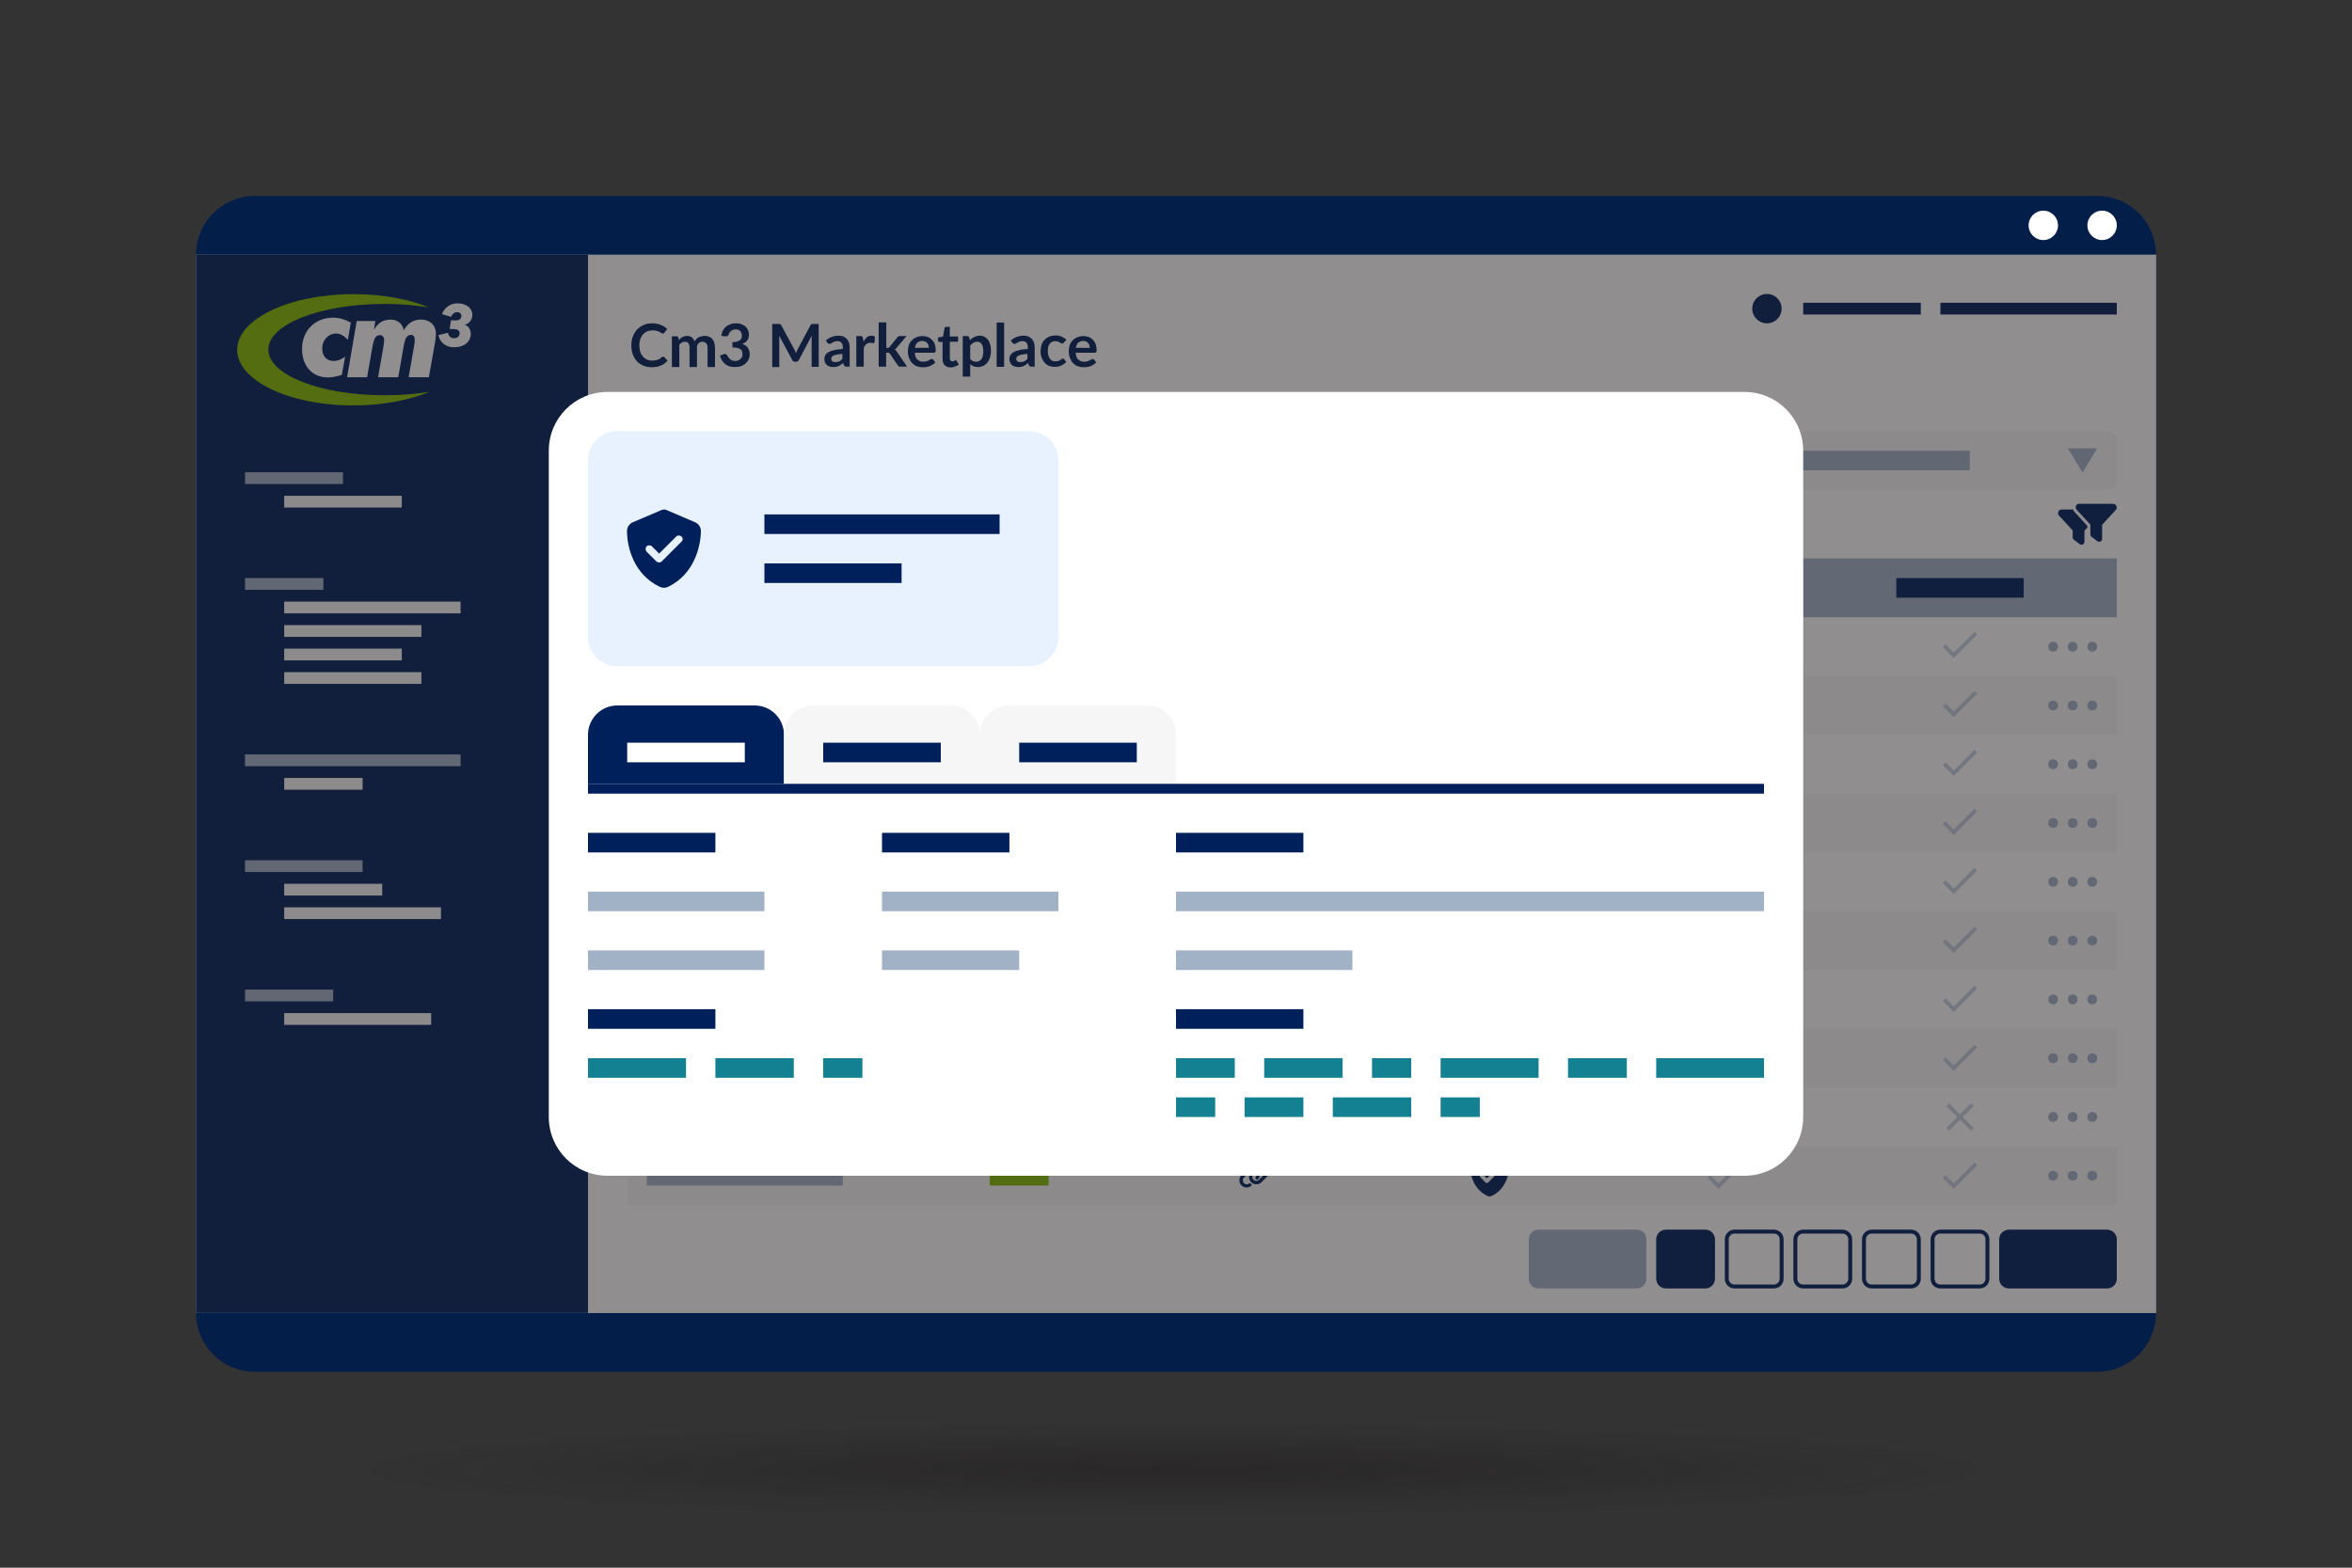
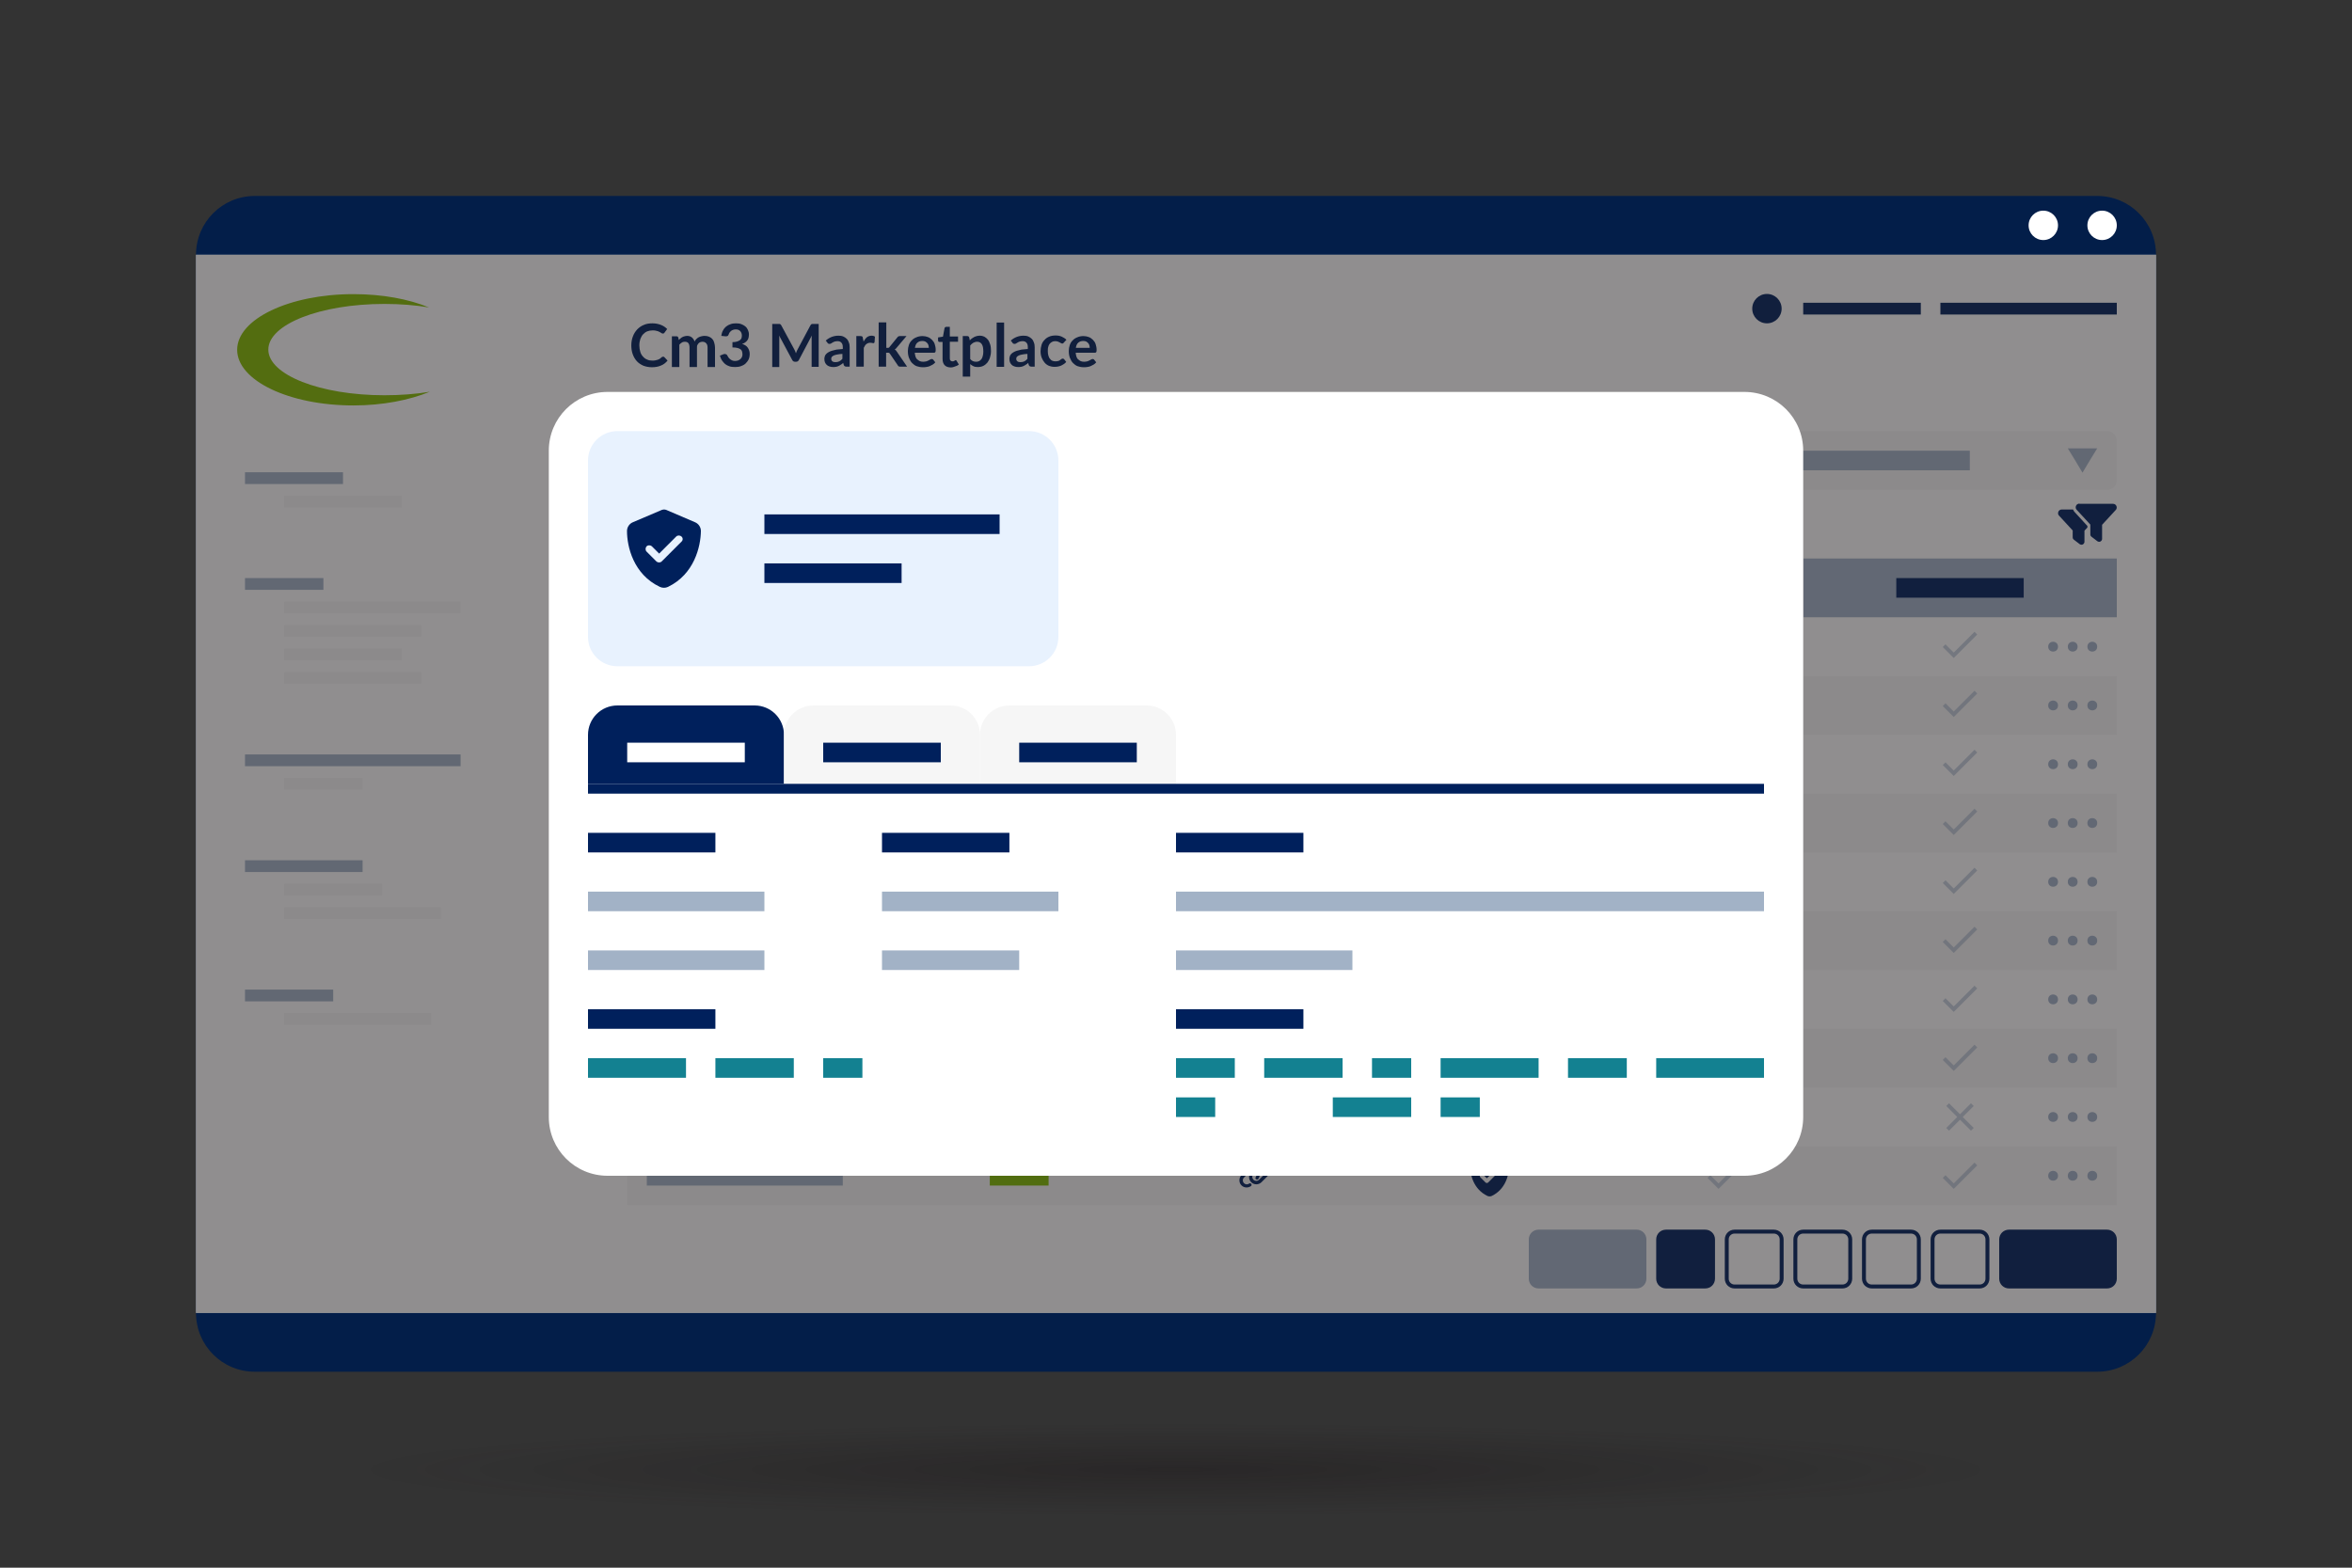
<svg xmlns="http://www.w3.org/2000/svg" version="1.1" id="Layer_1" x="0px" y="0px" viewBox="0 0 1200 800" style="enable-background:new 0 0 1200 800;" xml:space="preserve">
  <rect x="0" y="0" width="1200" height="800" fill="#333333" stroke="none" />
  <style type="text/css">
	.st0{fill:url(#SVGID_1_);}
	.st1{fill:#031E49;}
	.st2{fill:#FFFFFF;}
	.st3{fill-rule:evenodd;clip-rule:evenodd;fill:#00205B;}
	.st4{fill-rule:evenodd;clip-rule:evenodd;fill:#FFFFFF;}
	.st5{fill-rule:evenodd;clip-rule:evenodd;fill:#84BD00;}
	.st6{fill-rule:evenodd;clip-rule:evenodd;fill:#A2B2C6;}
	.st7{fill-rule:evenodd;clip-rule:evenodd;fill:#F6F6F6;}
	.st8{fill:#00205B;}
	.st9{fill:#A2B2C8;}
	.st10{fill:#F6F6F6;}
	.st11{fill:#A2B2C6;}
	.st12{fill:#00205C;}
	.st13{fill:#80BC00;}
	.st14{fill:#A2B2C8;fill-opacity:0.6;}
	.st15{opacity:0.5;fill:#231F20;}
	.st16{fill:#E8F2FE;}
	.st17{fill:#138191;}
</style>
  <radialGradient id="SVGID_1_" cx="600" cy="750" r="318.512" gradientTransform="matrix(1.333 0 0 7.500000e-02 -200 693.75)" gradientUnits="userSpaceOnUse">
    <stop offset="0" style="stop-color:#130C0E;stop-opacity:0.3" />
    <stop offset="1" style="stop-color:#130C0E;stop-opacity:0" />
  </radialGradient>
  <ellipse class="st0" cx="600" cy="750" rx="600" ry="30" />
  <g id="Device_Background_00000050654595717228349680000017529048106282036103_">
    <path class="st1" d="M1070,700H130c-16.6,0-30-13.4-30-30V130c0-16.6,13.4-30,30-30h940c16.6,0,30,13.4,30,30v540   C1100,686.6,1086.6,700,1070,700z" />
    <rect x="100" y="130" class="st2" width="1000" height="540" />
    <circle class="st2" cx="1072.5" cy="115" r="7.5" />
    <circle class="st2" cx="1042.5" cy="115" r="7.5" />
  </g>
  <g id="Sidebar_00000165222622313614596980000016192956690287068595_">
-     <rect id="Sidebar_Background_00000118398530158170189110000013646231790976044474_" x="100" y="130" class="st3" width="200" height="540" />
    <g id="Logo_00000176763090326228073010000010614566452518320776_">
      <path class="st4" d="M237.1,165.7c0.7-0.2,3.8-1,3.9-5.1l0-0.1c0-3.1-3-5.7-7.6-5.7c-3.7,0-6.6,2.1-7.9,5.5l4.6,1.4    c0.6-1.2,1.4-2.4,3.2-2.4c1.5,0,2.1,1.2,2.1,1.9c0,0.9-0.5,2.2-2.4,2.3h-1.4l-1.5,0l-0.7,4.4c0.5,0,1.7,0,2,0    c1.6,0,3.1,0.6,3.1,2.1c0,1.6-1.1,2.6-2.9,2.6c-1.7,0-2.9-1.3-3-2.8l-4.9,1.2c0.4,2.9,3.1,6.2,7.9,6.2c5.5,0,8.6-3,8.6-6.9    C240.2,168.5,239.1,166.2,237.1,165.7z" />
      <path class="st5" d="M196.1,201.7c-32.7,0-59.2-10.4-59.2-23.3c0-12.9,26.5-23.3,59.2-23.3c8.1,0,15.8,0.6,22.8,1.8    c-10.4-4.3-23.8-6.8-38.6-6.8c-32.7,0-59.3,12.7-59.3,28.4c0,15.7,26.5,28.4,59.3,28.4c14.9,0,28.6-2.7,39-7    C212.2,201.1,204.3,201.7,196.1,201.7z" />
      <path class="st4" d="M177.5,173.4c-2-2-3.8-3.2-6-3.2c-3.9,0-7.1,3.2-7.1,7.7c0,3.9,2.3,6.3,5.8,6.3c2,0,3.6-0.6,5.9-2.2l-1.7,9.3    c-3,0.9-4.8,1.3-7.2,1.3c-7.9,0-13.1-5.9-13.1-14.5c0-9.6,6.8-16,15.9-16c3.1,0,6.2,1,9,2.5L177.5,173.4z" />
      <path class="st4" d="M215.5,163.1c-6.9-0.5-9.5,5.5-9.5,5.5c-0.8-4.3-4.2-5.5-6.5-5.5c-4.2,0-6.8,1.8-8.7,5.2l0.7-4.5H182    l-4.9,28.7h10.2l2.2-12.6c1-5.7,1.4-8.9,4.5-8.9c1.1,0,2,1.1,2,2.4c0,0.6-0.2,2-0.3,3l-2.8,16.1h10.3l2.2-12.6c1-5.9,1.3-9,4.5-9    c1.1,0,1.7,1.1,1.7,2.6c0,0.8-0.1,1.8-0.3,2.9l-2.8,16.1h10.3l3.1-17.4c0.4-2.3,0.5-3.3,0.5-4.7    C222.4,165.8,219.4,163.4,215.5,163.1z" />
    </g>
    <g id="Menu_00000072239536920101979060000007610430033341479577_">
      <rect x="125" y="241" class="st6" width="50" height="6" />
      <rect x="145" y="253" class="st7" width="60" height="6" />
      <rect x="145" y="319" class="st7" width="70" height="6" />
      <rect x="145" y="331" class="st7" width="60" height="6" />
      <rect x="145" y="343" class="st7" width="70" height="6" />
      <rect x="125" y="295" class="st6" width="40" height="6" />
      <rect x="145" y="307" class="st7" width="90" height="6" />
      <rect x="125" y="385" class="st6" width="110" height="6" />
      <rect x="145" y="397" class="st7" width="40" height="6" />
      <rect x="125" y="439" class="st6" width="60" height="6" />
      <rect x="145" y="451" class="st7" width="50" height="6" />
      <rect x="145" y="463" class="st7" width="80" height="6" />
      <rect x="125" y="505" class="st6" width="45" height="6" />
      <rect x="145" y="517" class="st7" width="75" height="6" />
    </g>
  </g>
  <g>
    <path class="st8" d="M338.4,182c0.2,0,0.4,0.1,0.6,0.3l1.6,1.7c-0.9,1.1-2,2-3.3,2.5c-1.3,0.6-2.9,0.9-4.7,0.9   c-1.6,0-3.1-0.3-4.4-0.8c-1.3-0.6-2.4-1.3-3.3-2.3c-0.9-1-1.6-2.2-2.1-3.6c-0.5-1.4-0.7-2.9-0.7-4.5c0-1.7,0.3-3.2,0.8-4.5   c0.5-1.4,1.3-2.6,2.2-3.6c1-1,2.1-1.8,3.4-2.3c1.3-0.6,2.8-0.8,4.4-0.8c1.6,0,3,0.3,4.3,0.8s2.3,1.2,3.2,2.1l-1.4,1.9   c-0.1,0.1-0.2,0.2-0.3,0.3c-0.1,0.1-0.3,0.1-0.5,0.1c-0.2,0-0.3,0-0.5-0.1c-0.2-0.1-0.3-0.2-0.5-0.3c-0.2-0.1-0.4-0.3-0.7-0.4   s-0.5-0.3-0.9-0.4s-0.7-0.2-1.2-0.3s-1-0.1-1.5-0.1c-1,0-1.9,0.2-2.7,0.5s-1.5,0.9-2.1,1.5s-1,1.5-1.4,2.4c-0.3,1-0.5,2-0.5,3.3   c0,1.2,0.2,2.3,0.5,3.3c0.3,1,0.8,1.8,1.4,2.4c0.6,0.7,1.3,1.2,2.1,1.5c0.8,0.4,1.7,0.5,2.6,0.5c0.6,0,1.1,0,1.5-0.1   s0.9-0.2,1.2-0.3c0.4-0.1,0.7-0.3,1.1-0.5c0.3-0.2,0.7-0.5,1-0.8c0.1-0.1,0.2-0.2,0.3-0.2C338.2,182.1,338.3,182,338.4,182z" />
    <path class="st8" d="M342.8,187.2v-15.6h2.3c0.5,0,0.8,0.2,1,0.7l0.2,1.2c0.3-0.3,0.6-0.6,0.9-0.8c0.3-0.3,0.6-0.5,1-0.7   c0.3-0.2,0.7-0.3,1.1-0.4s0.8-0.2,1.3-0.2c1,0,1.8,0.3,2.4,0.8s1.1,1.2,1.4,2.1c0.2-0.5,0.5-1,0.9-1.3c0.4-0.4,0.8-0.7,1.2-0.9   c0.4-0.2,0.9-0.4,1.4-0.5c0.5-0.1,1-0.2,1.5-0.2c0.9,0,1.6,0.1,2.3,0.4s1.2,0.6,1.7,1.2c0.5,0.5,0.8,1.1,1,1.9   c0.2,0.7,0.4,1.6,0.4,2.5v9.9h-3.8v-9.9c0-1-0.2-1.7-0.7-2.2c-0.4-0.5-1.1-0.8-1.9-0.8c-0.4,0-0.7,0.1-1.1,0.2   c-0.3,0.1-0.6,0.3-0.9,0.6s-0.4,0.6-0.6,0.9s-0.2,0.8-0.2,1.3v9.9h-3.8v-9.9c0-1-0.2-1.8-0.6-2.3c-0.4-0.5-1-0.7-1.8-0.7   c-0.5,0-1.1,0.1-1.5,0.4c-0.5,0.3-0.9,0.6-1.3,1.1v11.4H342.8z" />
    <path class="st8" d="M368,171.4c0.2-1.1,0.4-2,0.9-2.8c0.4-0.8,1-1.5,1.6-2s1.4-0.9,2.3-1.2c0.8-0.3,1.8-0.4,2.7-0.4   c1,0,1.9,0.1,2.7,0.4s1.5,0.7,2.1,1.2s1,1.1,1.3,1.8s0.5,1.4,0.5,2.2c0,0.7-0.1,1.3-0.2,1.8s-0.4,1-0.7,1.4c-0.3,0.4-0.7,0.7-1.1,1   c-0.4,0.3-0.9,0.5-1.5,0.7c1.3,0.4,2.3,1,2.9,1.9s1,1.9,1,3.2c0,1.1-0.2,2.1-0.6,2.9c-0.4,0.8-1,1.5-1.6,2.1   c-0.7,0.6-1.5,1-2.4,1.3s-1.9,0.4-2.9,0.4c-1.1,0-2.1-0.1-2.9-0.4c-0.8-0.3-1.5-0.6-2.1-1.1c-0.6-0.5-1.1-1.1-1.6-1.8   s-0.8-1.6-1.1-2.5l1.7-0.7c0.4-0.2,0.8-0.2,1.2-0.1c0.4,0.1,0.7,0.3,0.8,0.6c0.2,0.4,0.4,0.7,0.6,1c0.2,0.3,0.5,0.7,0.8,0.9   c0.3,0.3,0.7,0.5,1.1,0.7c0.4,0.2,0.9,0.3,1.5,0.3c0.6,0,1.2-0.1,1.7-0.3c0.5-0.2,0.9-0.5,1.2-0.8c0.3-0.3,0.6-0.7,0.7-1.1   c0.2-0.4,0.2-0.8,0.2-1.2c0-0.5-0.1-1-0.2-1.4c-0.1-0.4-0.3-0.8-0.7-1.1c-0.4-0.3-0.9-0.5-1.5-0.7c-0.7-0.2-1.6-0.3-2.7-0.3v-2.7   c0.9,0,1.7-0.1,2.3-0.3c0.6-0.2,1.1-0.4,1.5-0.7c0.4-0.3,0.6-0.6,0.8-1c0.1-0.4,0.2-0.9,0.2-1.3c0-1-0.3-1.8-0.9-2.4   s-1.3-0.8-2.3-0.8c-0.4,0-0.9,0.1-1.2,0.2c-0.4,0.1-0.7,0.3-1,0.5c-0.3,0.2-0.5,0.5-0.8,0.8c-0.2,0.3-0.4,0.6-0.5,1   c-0.2,0.5-0.4,0.8-0.7,0.9s-0.7,0.2-1.2,0.1L368,171.4z" />
    <path class="st8" d="M417.7,165.2v22h-3.6V173c0-0.6,0-1.2,0.1-1.8l-6.6,12.5c-0.3,0.6-0.8,0.9-1.4,0.9h-0.6   c-0.6,0-1.1-0.3-1.4-0.9l-6.7-12.5c0,0.3,0.1,0.7,0.1,1c0,0.3,0,0.6,0,0.9v14.2h-3.6v-22h3.1c0.2,0,0.3,0,0.5,0   c0.1,0,0.3,0,0.4,0.1c0.1,0,0.2,0.1,0.3,0.2c0.1,0.1,0.2,0.2,0.3,0.4l6.6,12.2c0.2,0.3,0.3,0.7,0.5,1c0.1,0.3,0.3,0.7,0.4,1.1   c0.1-0.4,0.3-0.7,0.4-1.1c0.2-0.3,0.3-0.7,0.5-1l6.5-12.2c0.1-0.2,0.2-0.3,0.3-0.4c0.1-0.1,0.2-0.2,0.3-0.2c0.1,0,0.2-0.1,0.4-0.1   c0.1,0,0.3,0,0.5,0H417.7z" />
    <path class="st8" d="M421.3,173.8c1.8-1.6,4-2.5,6.5-2.5c0.9,0,1.7,0.1,2.4,0.4s1.3,0.7,1.8,1.2s0.9,1.2,1.1,1.9   c0.3,0.7,0.4,1.6,0.4,2.4v9.9h-1.7c-0.4,0-0.6-0.1-0.8-0.2c-0.2-0.1-0.3-0.3-0.5-0.6l-0.3-1.1c-0.4,0.4-0.8,0.7-1.2,0.9   c-0.4,0.3-0.8,0.5-1.2,0.7c-0.4,0.2-0.8,0.3-1.3,0.4c-0.5,0.1-1,0.1-1.5,0.1c-0.7,0-1.3-0.1-1.8-0.3c-0.6-0.2-1-0.4-1.4-0.8   c-0.4-0.4-0.7-0.8-0.9-1.3c-0.2-0.5-0.3-1.1-0.3-1.8c0-0.4,0.1-0.8,0.2-1.2c0.1-0.4,0.3-0.8,0.6-1.1c0.3-0.4,0.7-0.7,1.2-1   c0.5-0.3,1.1-0.6,1.8-0.8s1.5-0.4,2.4-0.6c0.9-0.1,2-0.2,3.2-0.3v-0.9c0-1-0.2-1.8-0.7-2.3c-0.4-0.5-1.1-0.8-1.9-0.8   c-0.6,0-1.1,0.1-1.5,0.2c-0.4,0.1-0.8,0.3-1.1,0.5c-0.3,0.2-0.6,0.3-0.8,0.5c-0.2,0.1-0.5,0.2-0.8,0.2c-0.3,0-0.5-0.1-0.7-0.2   c-0.2-0.1-0.3-0.3-0.4-0.5L421.3,173.8z M429.9,180.6c-1.1,0.1-2,0.1-2.7,0.3c-0.7,0.1-1.3,0.3-1.8,0.5c-0.4,0.2-0.8,0.5-1,0.7   c-0.2,0.3-0.3,0.6-0.3,0.9c0,0.7,0.2,1.1,0.6,1.4c0.4,0.3,0.9,0.4,1.5,0.4c0.8,0,1.4-0.1,2-0.4c0.6-0.3,1.1-0.7,1.6-1.3V180.6z" />
    <path class="st8" d="M440.6,174.3c0.5-0.9,1.1-1.7,1.7-2.2s1.5-0.8,2.4-0.8c0.7,0,1.3,0.2,1.7,0.5l-0.2,2.8   c-0.1,0.2-0.1,0.3-0.2,0.4c-0.1,0.1-0.2,0.1-0.4,0.1c-0.2,0-0.4,0-0.7-0.1c-0.3,0-0.6-0.1-0.9-0.1c-0.4,0-0.8,0.1-1.1,0.2   c-0.3,0.1-0.6,0.3-0.9,0.5c-0.3,0.2-0.5,0.5-0.7,0.8c-0.2,0.3-0.4,0.7-0.6,1.1v9.6h-3.8v-15.6h2.2c0.4,0,0.7,0.1,0.8,0.2   c0.2,0.1,0.3,0.4,0.3,0.7L440.6,174.3z" />
    <path class="st8" d="M452.2,164.6v12.9h0.7c0.3,0,0.5,0,0.6-0.1c0.1-0.1,0.3-0.2,0.4-0.4l3.9-4.8c0.2-0.2,0.3-0.4,0.5-0.5   c0.2-0.1,0.5-0.2,0.8-0.2h3.4l-4.9,5.8c-0.3,0.5-0.7,0.8-1.1,1c0.2,0.2,0.4,0.3,0.6,0.5c0.2,0.2,0.3,0.4,0.5,0.7l5.2,7.6h-3.4   c-0.3,0-0.5,0-0.8-0.1c-0.2-0.1-0.4-0.3-0.5-0.5l-4-5.9c-0.1-0.2-0.3-0.4-0.4-0.5c-0.2-0.1-0.4-0.1-0.7-0.1h-0.9v7.1h-3.8v-22.6   H452.2z" />
    <path class="st8" d="M466.7,179.9c0.1,0.8,0.2,1.5,0.4,2.1c0.2,0.6,0.5,1.1,0.9,1.4s0.8,0.7,1.3,0.9c0.5,0.2,1.1,0.3,1.7,0.3   c0.6,0,1.1-0.1,1.6-0.2c0.4-0.1,0.8-0.3,1.2-0.5c0.3-0.2,0.6-0.3,0.9-0.5c0.2-0.1,0.5-0.2,0.7-0.2c0.3,0,0.5,0.1,0.7,0.3l1.1,1.4   c-0.4,0.5-0.9,0.9-1.4,1.2c-0.5,0.3-1.1,0.6-1.6,0.8s-1.1,0.3-1.7,0.4c-0.6,0.1-1.1,0.1-1.7,0.1c-1.1,0-2.1-0.2-3-0.5   s-1.7-0.9-2.4-1.6c-0.7-0.7-1.2-1.6-1.6-2.6c-0.4-1-0.6-2.2-0.6-3.6c0-1.1,0.2-2.1,0.5-3c0.3-0.9,0.8-1.8,1.5-2.4   c0.6-0.7,1.4-1.2,2.4-1.6c0.9-0.4,2-0.6,3.1-0.6c1,0,1.9,0.2,2.7,0.5c0.8,0.3,1.5,0.8,2.1,1.4c0.6,0.6,1.1,1.3,1.4,2.2   c0.3,0.9,0.5,1.9,0.5,3c0,0.6-0.1,1-0.2,1.1c-0.1,0.2-0.4,0.3-0.7,0.3H466.7z M473.9,177.6c0-0.5-0.1-0.9-0.2-1.4   c-0.1-0.4-0.3-0.8-0.6-1.1c-0.3-0.3-0.6-0.6-1-0.8c-0.4-0.2-0.9-0.3-1.5-0.3c-1.1,0-1.9,0.3-2.6,0.9s-1,1.5-1.2,2.6H473.9z" />
    <path class="st8" d="M485.1,187.5c-1.4,0-2.4-0.4-3.1-1.1s-1.1-1.8-1.1-3.2v-8.7h-1.6c-0.2,0-0.4-0.1-0.5-0.2   c-0.1-0.1-0.2-0.3-0.2-0.6v-1.5l2.5-0.4l0.8-4.3c0.1-0.2,0.1-0.4,0.3-0.5s0.3-0.2,0.5-0.2h1.9v4.9h4.2v2.7h-4.2v8.5   c0,0.5,0.1,0.9,0.4,1.1c0.2,0.3,0.6,0.4,1,0.4c0.2,0,0.4,0,0.6-0.1c0.2-0.1,0.3-0.1,0.4-0.2c0.1-0.1,0.2-0.1,0.3-0.2   c0.1-0.1,0.2-0.1,0.3-0.1c0.1,0,0.2,0,0.3,0.1c0.1,0.1,0.1,0.1,0.2,0.3l1.1,1.8c-0.5,0.5-1.2,0.8-1.9,1   C486.6,187.3,485.9,187.5,485.1,187.5z" />
    <path class="st8" d="M494.8,173.7c0.6-0.7,1.4-1.3,2.2-1.7c0.8-0.4,1.8-0.7,2.9-0.7c0.9,0,1.6,0.2,2.3,0.5c0.7,0.4,1.3,0.9,1.8,1.5   s0.9,1.5,1.2,2.5c0.3,1,0.4,2.1,0.4,3.4c0,1.2-0.2,2.2-0.5,3.2c-0.3,1-0.8,1.9-1.3,2.6c-0.6,0.7-1.3,1.3-2.1,1.7   c-0.8,0.4-1.8,0.6-2.8,0.6c-0.9,0-1.6-0.1-2.2-0.4s-1.2-0.6-1.7-1.1v6.4h-3.8v-20.7h2.3c0.5,0,0.8,0.2,1,0.7L494.8,173.7z    M495,183.2c0.4,0.5,0.9,0.9,1.4,1.1s1,0.3,1.6,0.3c0.6,0,1.1-0.1,1.5-0.3s0.8-0.5,1.2-1c0.3-0.4,0.6-1,0.7-1.6   c0.2-0.7,0.3-1.4,0.3-2.3c0-0.9-0.1-1.7-0.2-2.3c-0.1-0.6-0.4-1.1-0.6-1.5c-0.3-0.4-0.6-0.7-1-0.9c-0.4-0.2-0.8-0.3-1.3-0.3   c-0.8,0-1.4,0.2-2,0.5c-0.5,0.3-1.1,0.8-1.6,1.4V183.2z" />
    <path class="st8" d="M512.3,164.6v22.6h-3.8v-22.6H512.3z" />
    <path class="st8" d="M515.7,173.8c1.8-1.6,4-2.5,6.5-2.5c0.9,0,1.7,0.1,2.4,0.4s1.3,0.7,1.8,1.2s0.9,1.2,1.1,1.9   c0.3,0.7,0.4,1.6,0.4,2.4v9.9h-1.7c-0.4,0-0.6-0.1-0.8-0.2c-0.2-0.1-0.3-0.3-0.5-0.6l-0.3-1.1c-0.4,0.4-0.8,0.7-1.2,0.9   c-0.4,0.3-0.8,0.5-1.2,0.7c-0.4,0.2-0.8,0.3-1.3,0.4c-0.5,0.1-1,0.1-1.5,0.1c-0.7,0-1.3-0.1-1.8-0.3c-0.6-0.2-1-0.4-1.4-0.8   c-0.4-0.4-0.7-0.8-0.9-1.3c-0.2-0.5-0.3-1.1-0.3-1.8c0-0.4,0.1-0.8,0.2-1.2c0.1-0.4,0.3-0.8,0.6-1.1c0.3-0.4,0.7-0.7,1.2-1   c0.5-0.3,1.1-0.6,1.8-0.8s1.5-0.4,2.4-0.6c0.9-0.1,2-0.2,3.2-0.3v-0.9c0-1-0.2-1.8-0.7-2.3c-0.4-0.5-1.1-0.8-1.9-0.8   c-0.6,0-1.1,0.1-1.5,0.2c-0.4,0.1-0.8,0.3-1.1,0.5c-0.3,0.2-0.6,0.3-0.8,0.5c-0.2,0.1-0.5,0.2-0.8,0.2c-0.3,0-0.5-0.1-0.7-0.2   c-0.2-0.1-0.3-0.3-0.4-0.5L515.7,173.8z M524.3,180.6c-1.1,0.1-2,0.1-2.7,0.3c-0.7,0.1-1.3,0.3-1.8,0.5c-0.4,0.2-0.8,0.5-1,0.7   c-0.2,0.3-0.3,0.6-0.3,0.9c0,0.7,0.2,1.1,0.6,1.4c0.4,0.3,0.9,0.4,1.5,0.4c0.8,0,1.4-0.1,2-0.4c0.6-0.3,1.1-0.7,1.6-1.3V180.6z" />
    <path class="st8" d="M542.7,174.9c-0.1,0.1-0.2,0.3-0.3,0.3c-0.1,0.1-0.3,0.1-0.5,0.1c-0.2,0-0.4-0.1-0.6-0.2s-0.4-0.2-0.7-0.4   c-0.3-0.1-0.6-0.3-0.9-0.4c-0.3-0.1-0.8-0.2-1.3-0.2c-0.7,0-1.2,0.1-1.7,0.4s-0.9,0.6-1.2,1c-0.3,0.4-0.6,1-0.7,1.6   c-0.2,0.6-0.2,1.4-0.2,2.2c0,0.8,0.1,1.6,0.3,2.2c0.2,0.6,0.4,1.2,0.8,1.6c0.3,0.4,0.7,0.8,1.2,1c0.5,0.2,1,0.3,1.6,0.3   s1.1-0.1,1.5-0.2c0.4-0.1,0.7-0.3,0.9-0.5c0.3-0.2,0.5-0.3,0.7-0.5c0.2-0.1,0.4-0.2,0.6-0.2c0.3,0,0.5,0.1,0.7,0.3l1.1,1.4   c-0.4,0.5-0.9,0.9-1.4,1.2c-0.5,0.3-1,0.6-1.5,0.8s-1.1,0.3-1.6,0.4c-0.6,0.1-1.1,0.1-1.6,0.1c-1,0-1.9-0.2-2.7-0.5   c-0.9-0.4-1.6-0.9-2.2-1.6s-1.1-1.5-1.5-2.5c-0.4-1-0.6-2.1-0.6-3.4c0-1.1,0.2-2.2,0.5-3.2c0.3-1,0.8-1.8,1.5-2.5   c0.6-0.7,1.4-1.3,2.4-1.7c0.9-0.4,2-0.6,3.3-0.6c1.2,0,2.2,0.2,3.1,0.6c0.9,0.4,1.7,0.9,2.4,1.6L542.7,174.9z" />
    <path class="st8" d="M548.8,179.9c0.1,0.8,0.2,1.5,0.4,2.1c0.2,0.6,0.5,1.1,0.9,1.4s0.8,0.7,1.3,0.9c0.5,0.2,1.1,0.3,1.7,0.3   c0.6,0,1.1-0.1,1.6-0.2c0.4-0.1,0.8-0.3,1.2-0.5c0.3-0.2,0.6-0.3,0.9-0.5c0.2-0.1,0.5-0.2,0.7-0.2c0.3,0,0.5,0.1,0.7,0.3l1.1,1.4   c-0.4,0.5-0.9,0.9-1.4,1.2c-0.5,0.3-1.1,0.6-1.6,0.8s-1.1,0.3-1.7,0.4c-0.6,0.1-1.1,0.1-1.7,0.1c-1.1,0-2.1-0.2-3-0.5   s-1.7-0.9-2.4-1.6c-0.7-0.7-1.2-1.6-1.6-2.6c-0.4-1-0.6-2.2-0.6-3.6c0-1.1,0.2-2.1,0.5-3c0.3-0.9,0.8-1.8,1.5-2.4   c0.6-0.7,1.4-1.2,2.4-1.6c0.9-0.4,2-0.6,3.1-0.6c1,0,1.9,0.2,2.7,0.5c0.8,0.3,1.5,0.8,2.1,1.4c0.6,0.6,1.1,1.3,1.4,2.2   c0.3,0.9,0.5,1.9,0.5,3c0,0.6-0.1,1-0.2,1.1c-0.1,0.2-0.4,0.3-0.7,0.3H548.8z M556,177.6c0-0.5-0.1-0.9-0.2-1.4   c-0.1-0.4-0.3-0.8-0.6-1.1c-0.3-0.3-0.6-0.6-1-0.8c-0.4-0.2-0.9-0.3-1.5-0.3c-1.1,0-1.9,0.3-2.6,0.9s-1,1.5-1.2,2.6H556z" />
  </g>
  <rect x="920" y="154.5" class="st8" width="60" height="6" />
  <circle class="st8" cx="901.5" cy="157.5" r="7.5" />
  <rect x="990" y="154.5" class="st8" width="90" height="6" />
  <rect x="920" y="285" class="st9" width="160" height="30" />
  <rect x="920" y="345" class="st10" width="160" height="30" />
  <rect x="920" y="405" class="st10" width="160" height="30" />
  <rect x="920" y="465" class="st10" width="160" height="30" />
  <rect x="920" y="525" class="st10" width="160" height="30" />
  <rect x="320" y="585" class="st10" width="760" height="30" />
  <rect x="330" y="595" class="st11" width="100" height="10" />
  <g>
    <circle class="st9" cx="1047.5" cy="330" r="2.5" />
    <circle class="st9" cx="1057.5" cy="330" r="2.5" />
    <circle class="st9" cx="1067.5" cy="330" r="2.5" />
  </g>
  <g>
    <circle class="st9" cx="1047.5" cy="360" r="2.5" />
    <circle class="st9" cx="1057.5" cy="360" r="2.5" />
    <circle class="st9" cx="1067.5" cy="360" r="2.5" />
  </g>
  <g>
    <circle class="st9" cx="1047.5" cy="390" r="2.5" />
    <circle class="st9" cx="1057.5" cy="390" r="2.5" />
    <circle class="st9" cx="1067.5" cy="390" r="2.5" />
  </g>
  <g>
    <circle class="st9" cx="1047.5" cy="420" r="2.5" />
    <circle class="st9" cx="1057.5" cy="420" r="2.5" />
    <circle class="st9" cx="1067.5" cy="420" r="2.5" />
  </g>
  <g>
    <circle class="st9" cx="1047.5" cy="450" r="2.5" />
    <circle class="st9" cx="1057.5" cy="450" r="2.5" />
    <circle class="st9" cx="1067.5" cy="450" r="2.5" />
  </g>
  <g>
    <circle class="st9" cx="1047.5" cy="480" r="2.5" />
    <circle class="st9" cx="1057.5" cy="480" r="2.5" />
    <circle class="st9" cx="1067.5" cy="480" r="2.5" />
  </g>
  <g>
    <circle class="st9" cx="1047.5" cy="510" r="2.5" />
    <circle class="st9" cx="1057.5" cy="510" r="2.5" />
    <circle class="st9" cx="1067.5" cy="510" r="2.5" />
  </g>
  <g>
    <circle class="st9" cx="1047.5" cy="540" r="2.5" />
    <circle class="st9" cx="1057.5" cy="540" r="2.5" />
    <circle class="st9" cx="1067.5" cy="540" r="2.5" />
  </g>
  <g>
    <circle class="st9" cx="1047.5" cy="570" r="2.5" />
    <circle class="st9" cx="1057.5" cy="570" r="2.5" />
    <circle class="st9" cx="1067.5" cy="570" r="2.5" />
  </g>
  <g>
    <circle class="st9" cx="1047.5" cy="600" r="2.5" />
    <circle class="st9" cx="1057.5" cy="600" r="2.5" />
    <circle class="st9" cx="1067.5" cy="600" r="2.5" />
  </g>
  <path class="st12" d="M1075,657.5h-50c-2.8,0-5-2.2-5-5v-20c0-2.8,2.2-5,5-5h50c2.8,0,5,2.2,5,5v20  C1080,655.3,1077.8,657.5,1075,657.5z" />
  <g>
    <path class="st12" d="M1010,629.5c1.7,0,3,1.3,3,3v20c0,1.7-1.3,3-3,3h-20c-1.7,0-3-1.3-3-3v-20c0-1.7,1.3-3,3-3H1010 M1010,627.5   h-20c-2.8,0-5,2.2-5,5v20c0,2.8,2.2,5,5,5h20c2.8,0,5-2.2,5-5v-20C1015,629.7,1012.8,627.5,1010,627.5L1010,627.5z" />
  </g>
  <g>
    <path class="st12" d="M975,629.5c1.7,0,3,1.3,3,3v20c0,1.7-1.3,3-3,3h-20c-1.7,0-3-1.3-3-3v-20c0-1.7,1.3-3,3-3H975 M975,627.5h-20   c-2.8,0-5,2.2-5,5v20c0,2.8,2.2,5,5,5h20c2.8,0,5-2.2,5-5v-20C980,629.7,977.8,627.5,975,627.5L975,627.5z" />
  </g>
  <g>
    <path class="st12" d="M940,629.5c1.7,0,3,1.3,3,3v20c0,1.7-1.3,3-3,3h-20c-1.7,0-3-1.3-3-3v-20c0-1.7,1.3-3,3-3H940 M940,627.5h-20   c-2.8,0-5,2.2-5,5v20c0,2.8,2.2,5,5,5h20c2.8,0,5-2.2,5-5v-20C945,629.7,942.8,627.5,940,627.5L940,627.5z" />
  </g>
  <g>
    <path class="st12" d="M905,629.5c1.7,0,3,1.3,3,3v20c0,1.7-1.3,3-3,3h-20c-1.7,0-3-1.3-3-3v-20c0-1.7,1.3-3,3-3H905 M905,627.5h-20   c-2.8,0-5,2.2-5,5v20c0,2.8,2.2,5,5,5h20c2.8,0,5-2.2,5-5v-20C910,629.7,907.8,627.5,905,627.5L905,627.5z" />
  </g>
  <path class="st8" d="M760.6,589.7c-0.2-0.1-0.4-0.1-0.6-0.1s-0.4,0-0.6,0.1l-7.7,3.3c-0.9,0.4-1.6,1.3-1.6,2.4  c0,4.1,1.7,11.5,8.8,14.9c0.7,0.3,1.5,0.3,2.2,0c7.1-3.4,8.8-10.9,8.8-14.9c0-1.1-0.7-2-1.6-2.4L760.6,589.7z M764.6,598.1l-5.3,5.3  c-0.4,0.4-1,0.4-1.4,0l-2.6-2.6c-0.4-0.4-0.4-1,0-1.4c0.4-0.4,1-0.4,1.4,0l1.9,1.9l4.6-4.6c0.4-0.4,1-0.4,1.4,0  C765,597.1,765,597.7,764.6,598.1L764.6,598.1z" />
  <rect x="505" y="595" class="st13" width="30" height="10" />
  <path class="st10" d="M1075,250H910c-2.8,0-5-2.2-5-5v-20c0-2.8,2.2-5,5-5h165c2.8,0,5,2.2,5,5v20C1080,247.8,1077.8,250,1075,250z" />
  <rect x="915" y="230" class="st11" width="90" height="10" />
  <polygon class="st11" points="1062.5,228.8 1070,228.8 1066.2,235 1062.5,241.2 1058.8,235 1055,228.8 " />
  <g>
    <path class="st12" d="M870,657.5h-20c-2.8,0-5-2.2-5-5v-20c0-2.8,2.2-5,5-5h20c2.8,0,5,2.2,5,5v20C875,655.3,872.8,657.5,870,657.5   z" />
  </g>
  <path class="st9" d="M835,657.5h-50c-2.8,0-5-2.2-5-5v-20c0-2.8,2.2-5,5-5h50c2.8,0,5,2.2,5,5v20C840,655.3,837.8,657.5,835,657.5z" />
  <rect x="967.5" y="295" class="st12" width="65" height="10" />
  <path class="st12" d="M1060.9,257c-0.7,0-1.4,0.4-1.7,1.1c-0.3,0.7-0.2,1.5,0.3,2l7,7.6v5c0,0.5,0.2,0.9,0.6,1.2l3,2.3  c0.5,0.3,1.1,0.4,1.6,0.1c0.5-0.3,0.8-0.8,0.8-1.3v-7.2l7-7.6c0.5-0.5,0.6-1.3,0.3-2s-1-1.1-1.7-1.1H1060.9z M1051.9,260  c-0.7,0-1.4,0.4-1.7,1.1c-0.3,0.7-0.2,1.5,0.3,2l7,7.6v3.5c0,0.5,0.2,0.9,0.6,1.2l3,2.3c0.5,0.3,1.1,0.4,1.6,0.1  c0.5-0.3,0.8-0.8,0.8-1.3v-5.7l1.5-1.6v-0.8l-6.6-7.2c-0.3-0.3-0.5-0.7-0.7-1.2H1051.9z" />
  <path class="st14" d="M876.8,603.9l-4.2-4.2l-1.4,1.4l5.6,5.6l12-12l-1.4-1.4L876.8,603.9z" />
  <path class="st14" d="M996.8,333l-4.2-4.2l-1.4,1.4l5.6,5.6l12-12l-1.4-1.4L996.8,333z" />
  <path class="st14" d="M996.8,363.1l-4.2-4.2l-1.4,1.4l5.6,5.6l12-12l-1.4-1.4L996.8,363.1z" />
  <path class="st14" d="M996.8,393.2l-4.2-4.2l-1.4,1.4l5.6,5.6l12-12l-1.4-1.4L996.8,393.2z" />
  <path class="st14" d="M996.8,423.3l-4.2-4.2l-1.4,1.4l5.6,5.6l12-12l-1.4-1.4L996.8,423.3z" />
  <path class="st14" d="M996.8,453.4l-4.2-4.2l-1.4,1.4l5.6,5.6l12-12l-1.4-1.4L996.8,453.4z" />
  <path class="st14" d="M996.8,483.5l-4.2-4.2l-1.4,1.4l5.6,5.6l12-12l-1.4-1.4L996.8,483.5z" />
  <path class="st14" d="M996.8,513.6l-4.2-4.2l-1.4,1.4l5.6,5.6l12-12l-1.4-1.4L996.8,513.6z" />
  <path class="st14" d="M996.8,543.7l-4.2-4.2l-1.4,1.4l5.6,5.6l12-12l-1.4-1.4L996.8,543.7z" />
  <path class="st14" d="M996.8,603.9l-4.2-4.2l-1.4,1.4l5.6,5.6l12-12l-1.4-1.4L996.8,603.9z" />
  <path class="st14" d="M1007,564.4l-1.4-1.4l-5.6,5.6l-5.6-5.6l-1.4,1.4l5.6,5.6l-5.6,5.6l1.4,1.4l5.6-5.6l5.6,5.6l1.4-1.4l-5.6-5.6  L1007,564.4z" />
  <path class="st12" d="M646.6,600.3c1.4-1.4,1.4-3.8,0-5.2c-1.3-1.3-3.3-1.4-4.8-0.4l0,0c-0.4,0.3-0.5,0.8-0.2,1.1  c0.3,0.4,0.8,0.5,1.1,0.2l0,0c0.8-0.6,1.9-0.5,2.6,0.2c0.8,0.8,0.8,2.1,0,2.9l-2.9,2.9c-0.8,0.8-2.1,0.8-2.9,0  c-0.7-0.7-0.8-1.8-0.2-2.6l0,0c0.3-0.4,0.2-0.9-0.2-1.1s-0.9-0.2-1.1,0.2l0,0c-1.1,1.5-0.9,3.5,0.4,4.8c1.4,1.4,3.8,1.4,5.2,0  L646.6,600.3z M633.4,599.7c-1.4,1.4-1.4,3.8,0,5.2c1.3,1.3,3.3,1.4,4.8,0.4l0,0c0.4-0.3,0.5-0.8,0.2-1.1c-0.3-0.4-0.8-0.5-1.1-0.2  l0,0c-0.8,0.6-1.9,0.5-2.6-0.2c-0.8-0.8-0.8-2.1,0-2.9l2.9-2.9c0.8-0.8,2.1-0.8,2.9,0c0.7,0.7,0.8,1.8,0.2,2.7l0,0  c-0.3,0.4-0.2,0.9,0.2,1.1s0.9,0.2,1.1-0.2l0,0c1.1-1.5,0.9-3.5-0.4-4.8c-1.4-1.4-3.8-1.4-5.2,0L633.4,599.7z" />
  <g>
    <rect id="Overlay_00000098925331144592811960000015691513869629760653_" x="100" y="130" class="st15" width="1000" height="540" />
    <path class="st2" d="M890,600H310c-16.6,0-30-13.4-30-30V230c0-16.6,13.4-30,30-30h580c16.6,0,30,13.4,30,30v340   C920,586.6,906.6,600,890,600z" />
    <path class="st16" d="M525,340H315c-8.3,0-15-6.7-15-15v-90c0-8.3,6.7-15,15-15h210c8.3,0,15,6.7,15,15v90   C540,333.3,533.3,340,525,340z" />
    <path class="st12" d="M400,400H300v-25c0-8.3,6.7-15,15-15h70c8.3,0,15,6.7,15,15V400z" />
    <path class="st10" d="M500,400H400v-25c0-8.3,6.7-15,15-15h70c8.3,0,15,6.7,15,15V400z" />
    <path class="st10" d="M600,400H500v-25c0-8.3,6.7-15,15-15h70c8.3,0,15,6.7,15,15V400z" />
    <rect x="300" y="400" class="st12" width="600" height="5" />
    <rect x="300" y="455" class="st11" width="90" height="10" />
    <rect x="300" y="425" class="st12" width="65" height="10" />
    <rect x="300" y="485" class="st11" width="90" height="10" />
    <rect x="600" y="455" class="st11" width="300" height="10" />
    <rect x="600" y="425" class="st12" width="65" height="10" />
    <rect x="600" y="485" class="st11" width="90" height="10" />
    <rect x="450" y="455" class="st11" width="90" height="10" />
    <rect x="450" y="425" class="st12" width="65" height="10" />
    <rect x="450" y="485" class="st11" width="70" height="10" />
    <path class="st8" d="M339.9,260.2c-0.3-0.1-0.7-0.2-1.1-0.2c-0.4,0-0.7,0.1-1.1,0.2l-14.8,6.3c-1.7,0.7-3,2.4-3,4.5   c0,7.8,3.2,22.1,16.8,28.5c1.3,0.6,2.8,0.6,4.1,0c13.5-6.5,16.7-20.7,16.8-28.5c0-2.1-1.3-3.8-3-4.5L339.9,260.2z M347.7,276.4   l-10.1,10.1c-0.7,0.7-1.9,0.7-2.7,0l-5-5c-0.7-0.7-0.7-1.9,0-2.7c0.7-0.7,1.9-0.7,2.7,0l3.7,3.7l8.7-8.7c0.7-0.7,1.9-0.7,2.7,0   C348.5,274.5,348.5,275.7,347.7,276.4L347.7,276.4z" />
    <rect x="390" y="262.5" class="st12" width="120" height="10" />
    <rect x="390" y="287.5" class="st12" width="70" height="10" />
    <rect x="600" y="515" class="st12" width="65" height="10" />
    <rect x="600" y="540" class="st17" width="30" height="10" />
    <rect x="300" y="515" class="st12" width="65" height="10" />
    <rect x="300" y="540" class="st17" width="50" height="10" />
    <rect x="645" y="540" class="st17" width="40" height="10" />
    <rect x="700" y="540" class="st17" width="20" height="10" />
    <rect x="735" y="540" class="st17" width="50" height="10" />
    <rect x="800" y="540" class="st17" width="30" height="10" />
    <rect x="845" y="540" class="st17" width="55" height="10" />
-     <rect x="635" y="560" class="st17" width="30" height="10" />
    <rect x="680" y="560" class="st17" width="40" height="10" />
    <rect x="735" y="560" class="st17" width="20" height="10" />
    <rect x="600" y="560" class="st17" width="20" height="10" />
    <rect x="365" y="540" class="st17" width="40" height="10" />
    <rect x="420" y="540" class="st17" width="20" height="10" />
    <rect x="320" y="379" class="st2" width="60" height="10" />
    <rect x="420" y="379" class="st12" width="60" height="10" />
    <rect x="520" y="379" class="st12" width="60" height="10" />
  </g>
</svg>